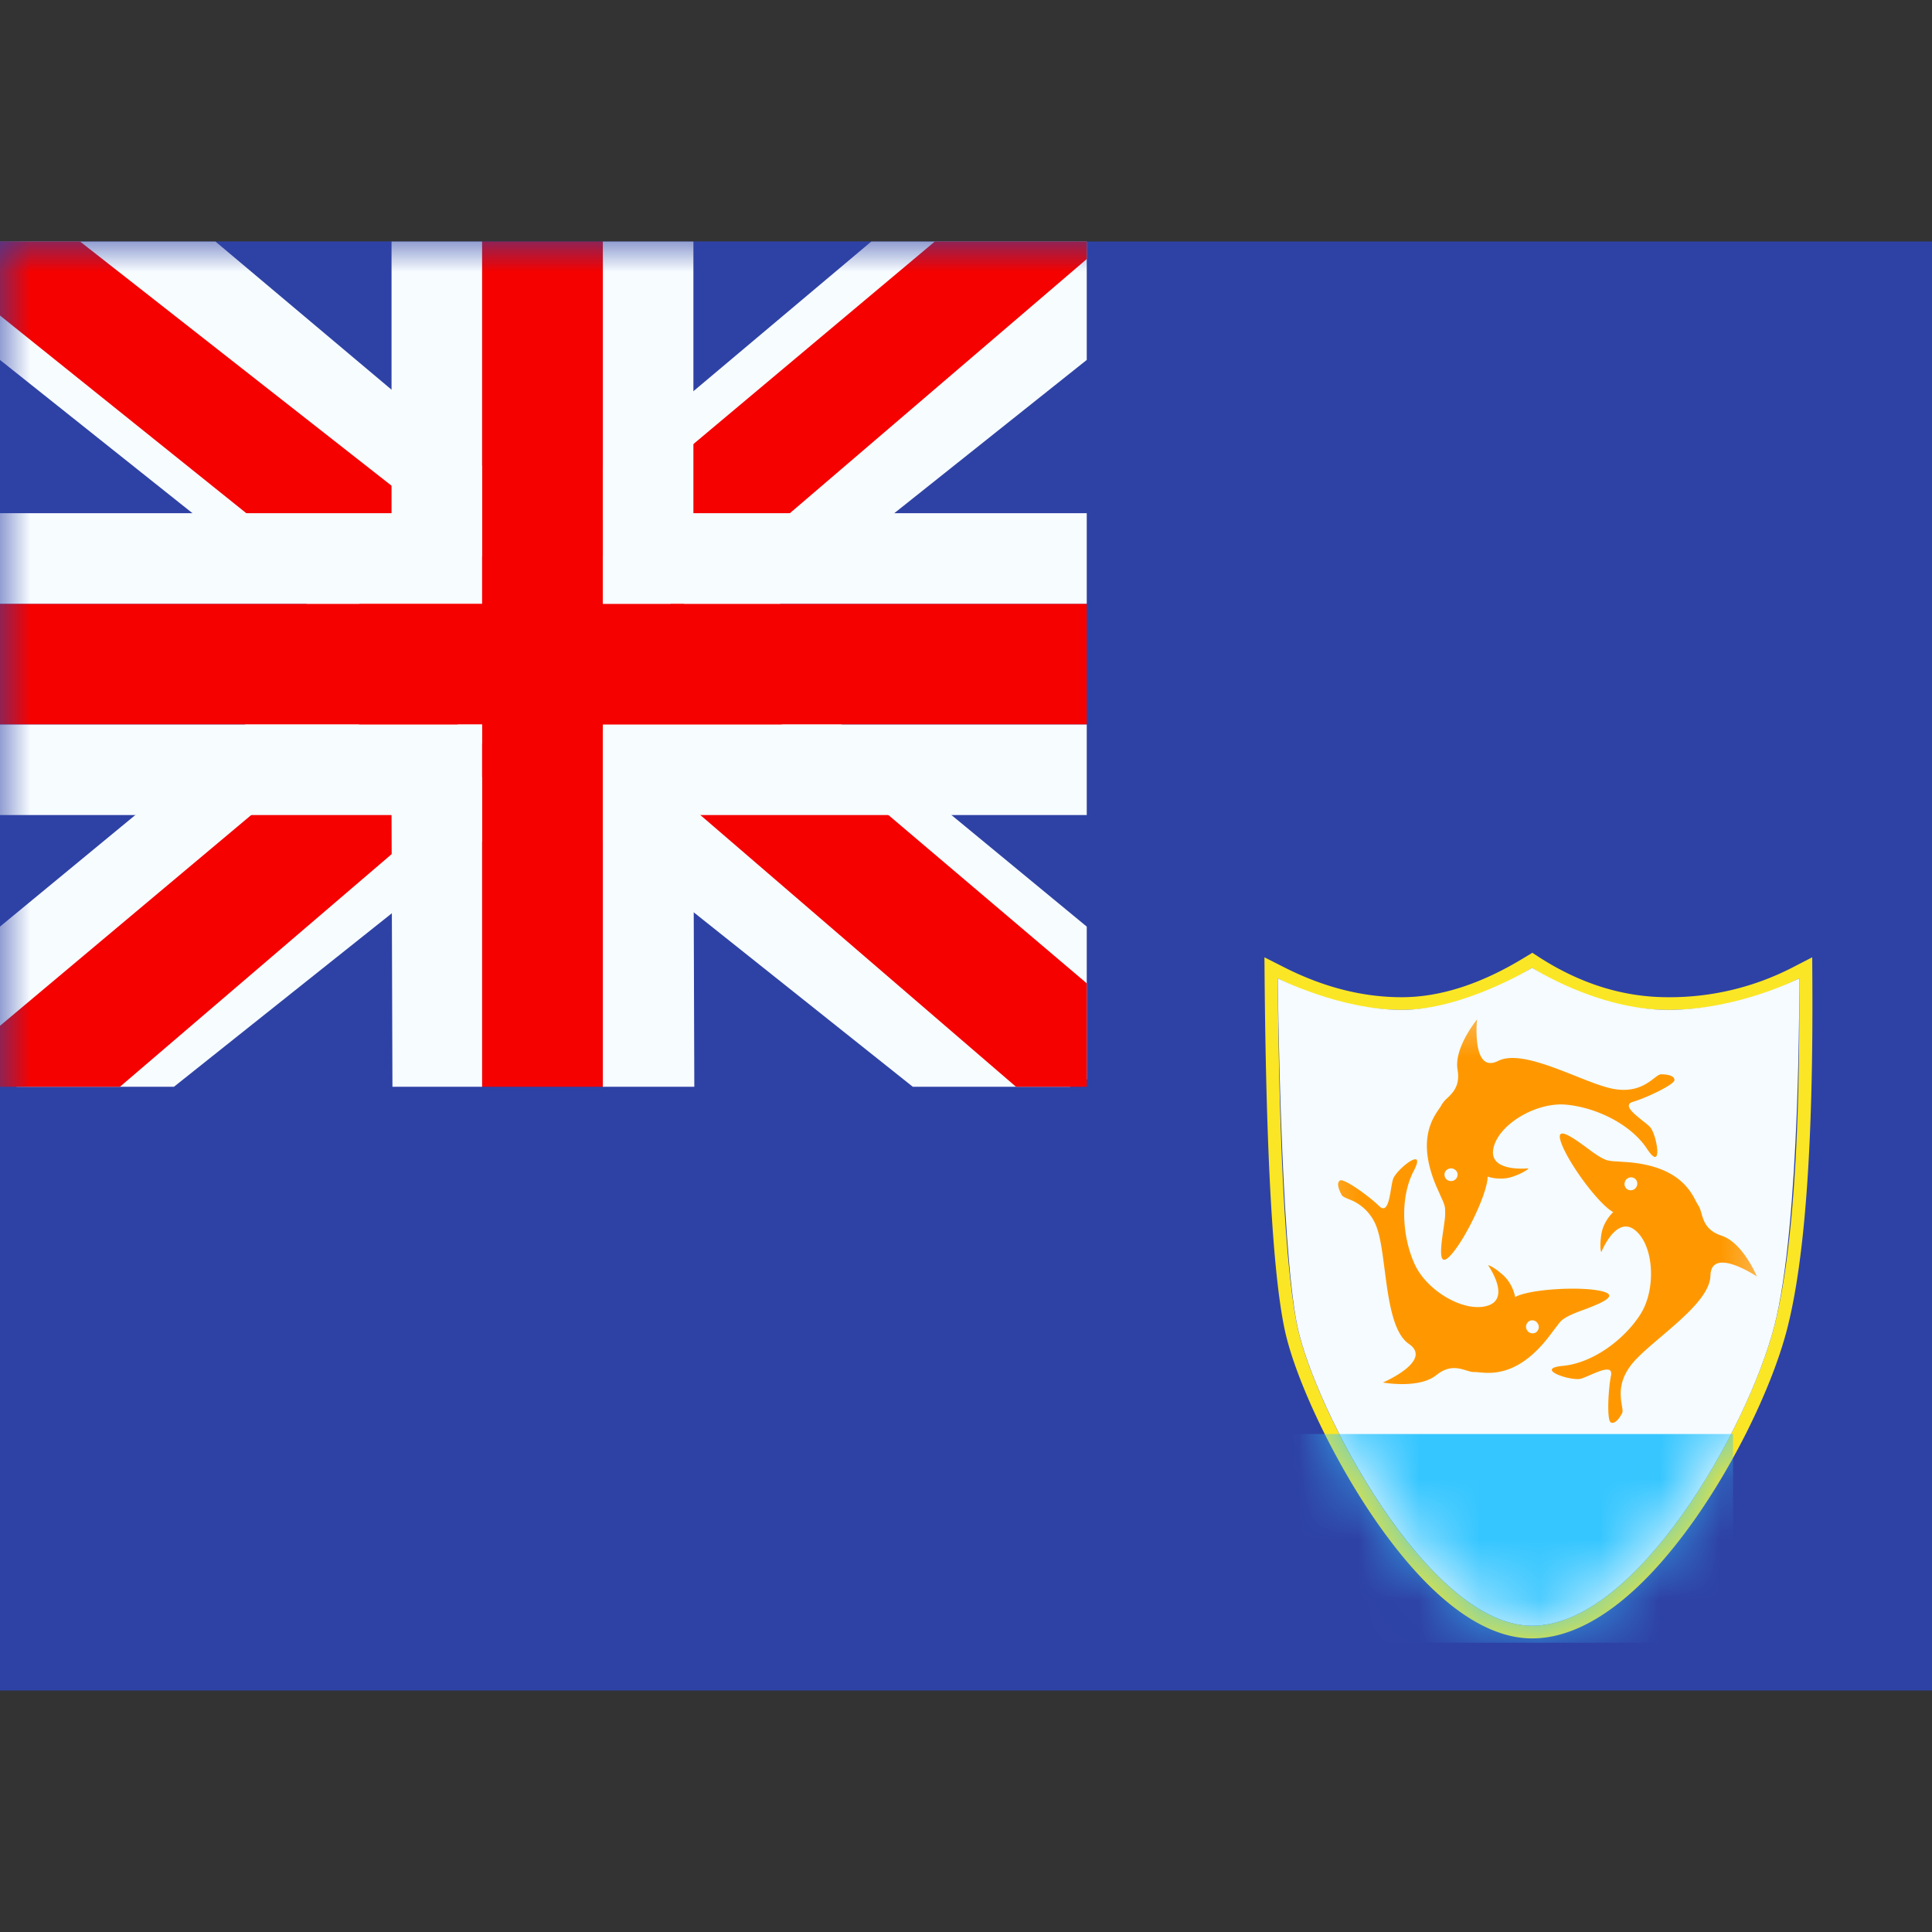
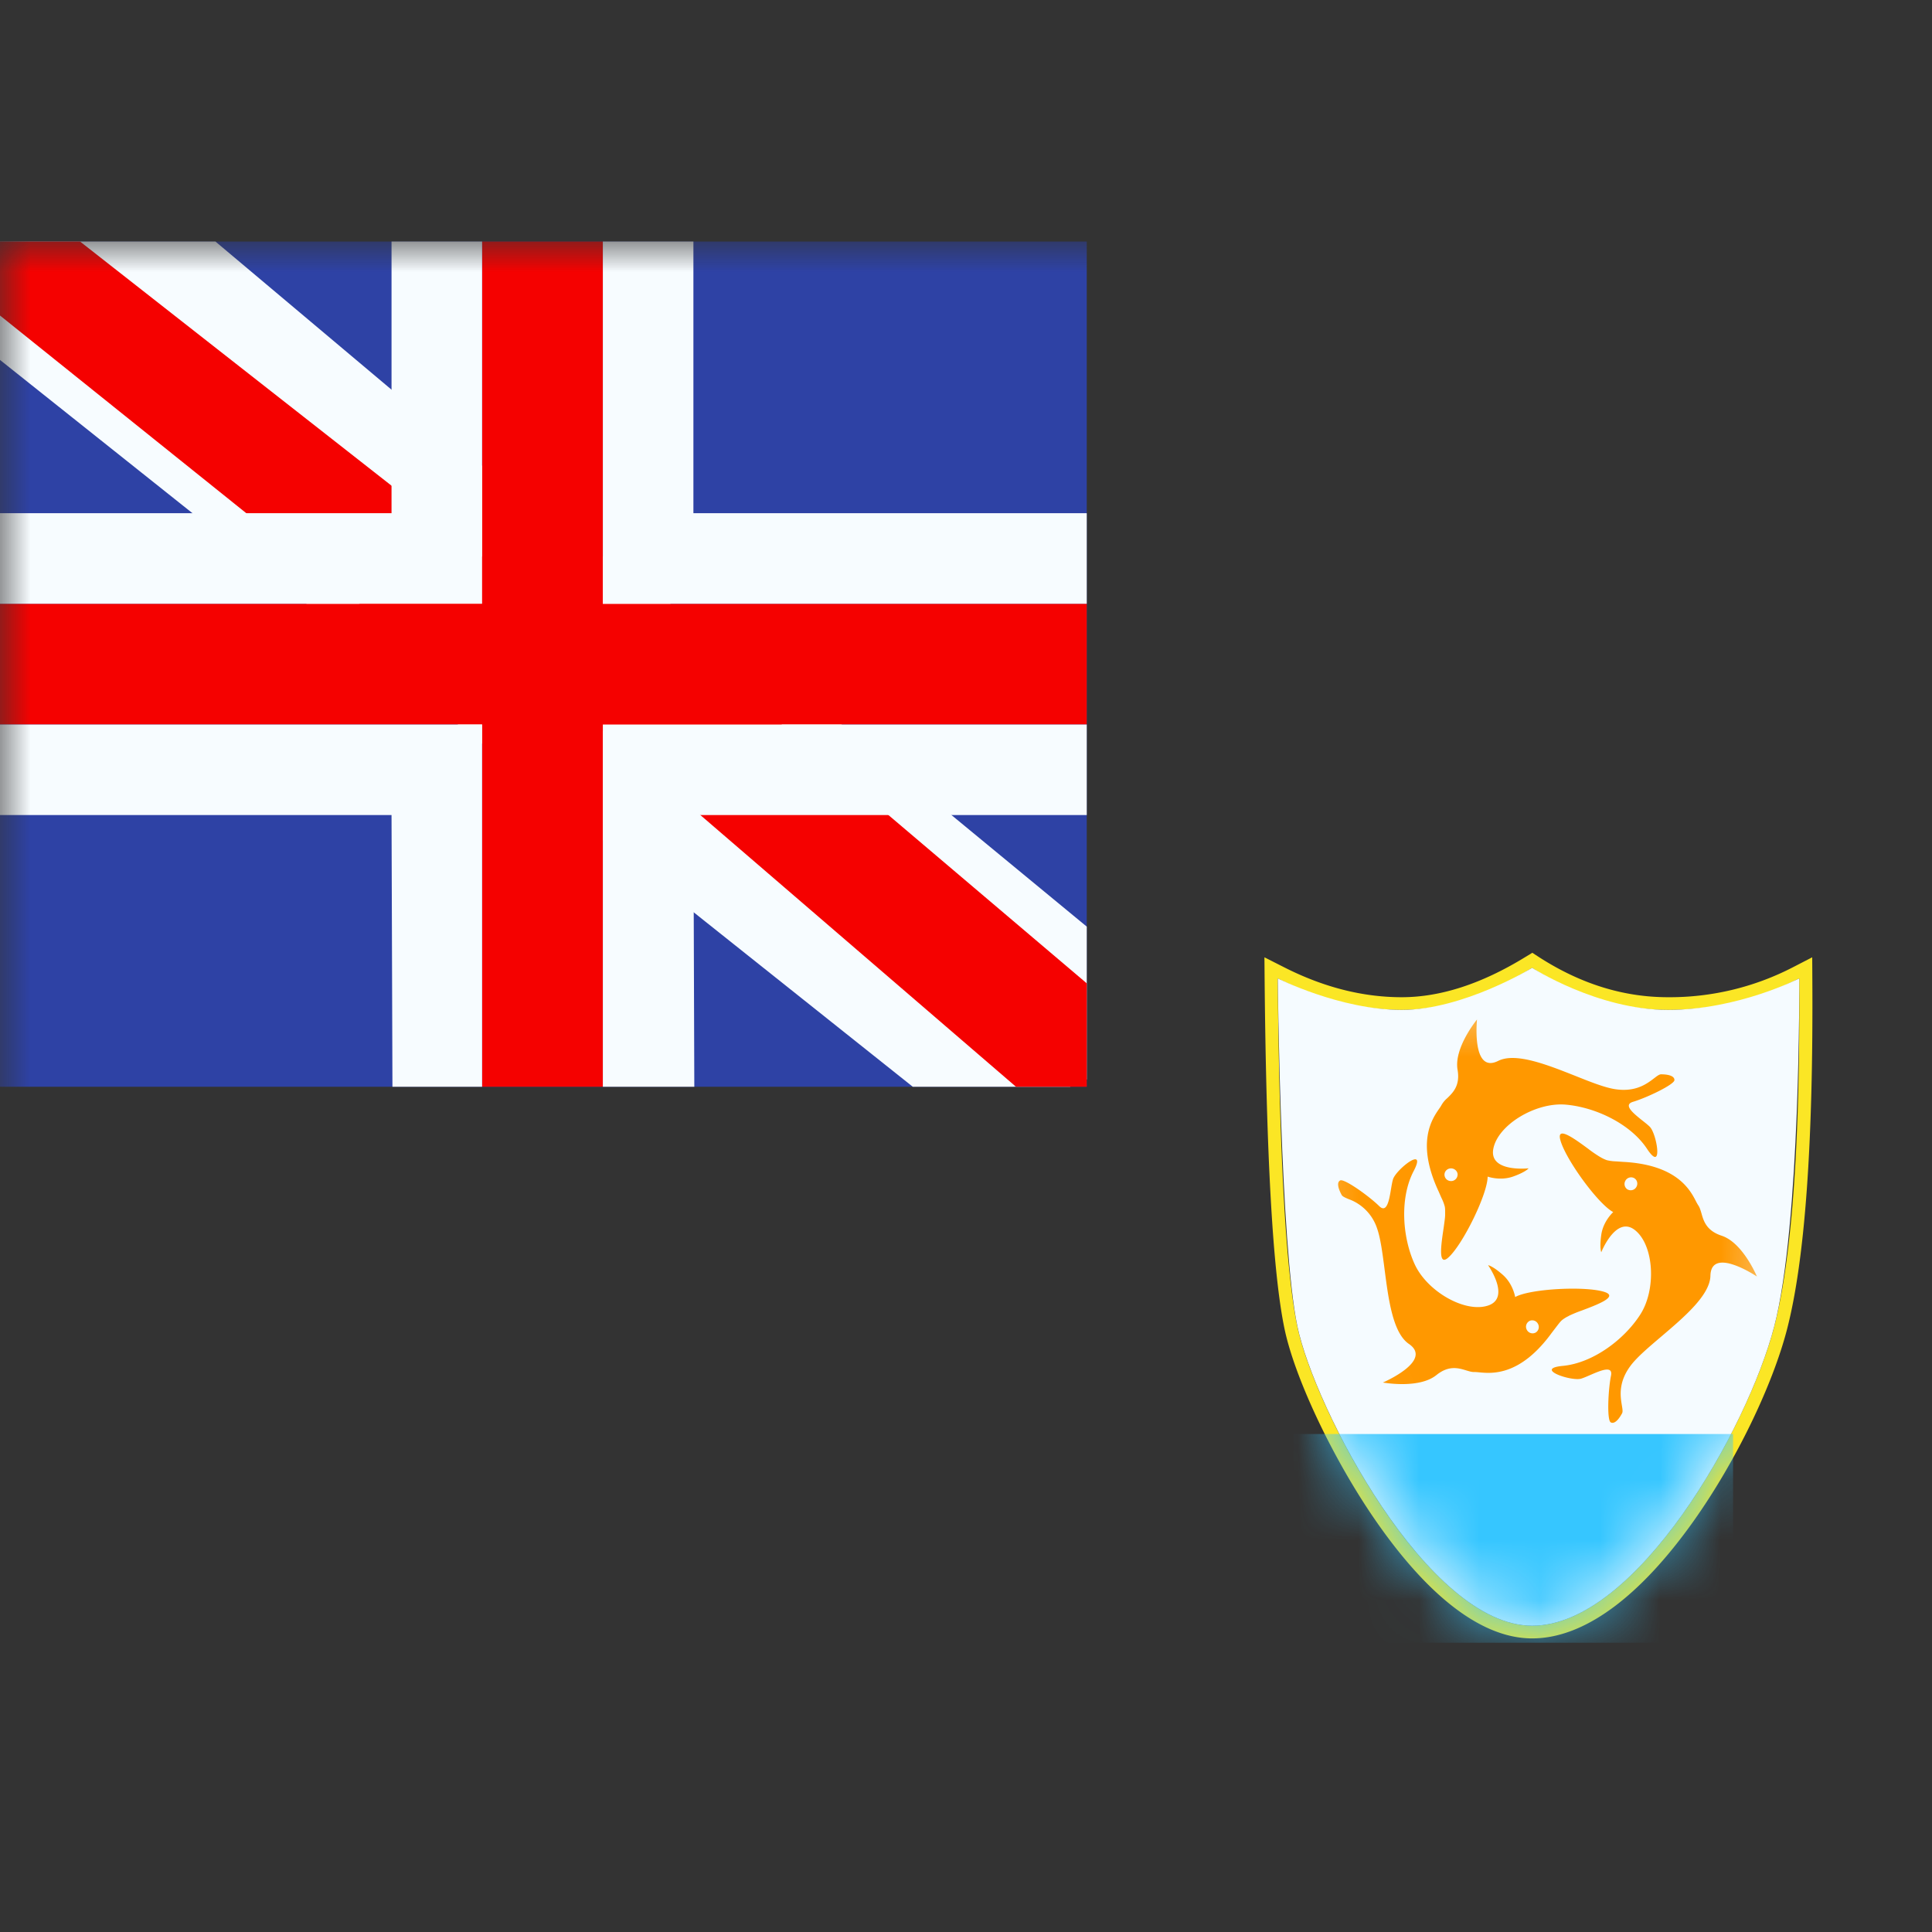
<svg xmlns="http://www.w3.org/2000/svg" fill="none" viewBox="0 0 32 32" id="Ai-Anguilla--Streamline-Flagpack.svg" height="24" width="24" stroke-width="1">
  <rect x="0" y="0" width="32" height="32" fill="#333333" stroke="none" />
  <desc>AI Anguilla Streamline Icon: https://streamlinehq.com</desc>
-   <path fill="#2E42A5" fill-rule="evenodd" d="M0 4v24h32V4H0Z" clip-rule="evenodd" />
  <mask id="a" width="32" height="24" x="0" y="4" maskUnits="userSpaceOnUse" style="mask-type:luminance">
    <path fill="#fff" fill-rule="evenodd" d="M0 4v24h32V4H0Z" clip-rule="evenodd" />
  </mask>
  <g mask="url(#a)">
    <path fill="#FBE625" fill-rule="evenodd" d="m20.943 15.856.003.35c.027 2.95.136 4.88.33 5.805.16.768.745 2.04 1.432 3.062.864 1.283 1.786 2.064 2.669 2.064.886 0 1.808-.726 2.669-1.936.706-.993 1.311-2.252 1.552-3.18.298-1.15.437-3.085.42-5.818l-.002-.347-.318.164a4.44 4.44 0 0 1-2.072.497c-.734 0-1.442-.219-2.129-.66l-.117-.076-.12.073c-.724.444-1.405.663-2.043.663-.647 0-1.297-.165-1.952-.498l-.322-.163Zm.545 6.114c-.19-.907-.298-2.829-.325-5.765.686.348 1.37.522 2.054.522.683 0 1.403-.232 2.16-.696.721.464 1.47.696 2.249.696.777 0 1.502-.174 2.175-.522.017 2.716-.121 4.637-.414 5.765-.439 1.69-2.279 4.957-4.01 4.957-1.731 0-3.604-3.597-3.889-4.957Z" clip-rule="evenodd" />
    <path fill="#F5FBFF" fill-rule="evenodd" d="M21.164 16.205s.04 4.404.325 5.764c.285 1.36 2.157 4.958 3.888 4.958 1.731 0 3.572-3.266 4.01-4.958.44-1.69.414-5.764.414-5.764s-1.009.522-2.175.522c-1.167 0-2.249-.697-2.249-.697s-1.136.697-2.16.697c-1.024 0-2.053-.522-2.053-.522Z" clip-rule="evenodd" />
    <mask id="b" width="9" height="11" x="21" y="16" maskUnits="userSpaceOnUse" style="mask-type:luminance">
      <path fill="#fff" fill-rule="evenodd" d="M21.164 16.205s.04 4.404.325 5.764c.285 1.36 2.157 4.958 3.888 4.958 1.731 0 3.572-3.266 4.01-4.958.44-1.69.414-5.764.414-5.764s-1.009.522-2.175.522c-1.167 0-2.249-.697-2.249-.697s-1.136.697-2.16.697c-1.024 0-2.053-.522-2.053-.522Z" clip-rule="evenodd" />
    </mask>
    <g mask="url(#b)">
      <path fill="#FF9800" fill-rule="evenodd" d="M24.64 19.488c0 .288-.411 1.125-.65 1.34-.175.158-.121-.21-.08-.482.013-.096.026-.18.026-.224v-.02c0-.056 0-.087-.006-.117a.718.718 0 0 0-.055-.144 12.86 12.86 0 0 1-.045-.103c-.381-.814-.111-1.204.009-1.377a.6.6 0 0 0 .041-.065.427.427 0 0 1 .09-.106c.096-.093.217-.21.172-.47-.064-.366.322-.834.322-.834s-.094.908.35.686c.288-.145.811.063 1.276.247.25.1.484.193.655.22.346.056.535-.09.653-.18.048-.037.085-.065.114-.065.102 0 .222.02.222.095 0 .074-.455.291-.684.36-.173.05.004.191.152.31.049.038.094.074.124.104.118.12.226.779-.047.364-.274-.414-.856-.69-1.351-.731-.495-.04-1.119.335-1.194.732-.075.396.585.323.585.323s-.048.062-.26.137c-.214.075-.42 0-.42 0Zm-.498-.03a.107.107 0 0 1-.109.104.107.107 0 0 1-.108-.105c0-.058.048-.105.108-.105s.11.047.11.105Zm2.44 1.943c-.303-.104-1.235-.058-1.486.082 0 0-.034-.216-.203-.366s-.246-.162-.246-.162.383.542 0 .669-1.014-.237-1.218-.69c-.205-.452-.245-1.096-.015-1.536.23-.44-.294-.026-.342.136-.012.04-.022.097-.032.158-.031.187-.069.41-.197.284-.17-.167-.581-.46-.646-.424-.065.036-.024.15.025.24.014.026.056.044.112.068a.77.77 0 0 1 .474.484c.058.163.09.412.125.68.064.495.136 1.053.402 1.235.41.28-.43.64-.43.64s.597.11.886-.123c.206-.166.366-.117.494-.078.05.015.095.029.136.027.02 0 .045.002.077.005.21.02.681.068 1.208-.66a9.41 9.41 0 0 0 .069-.09c.05-.065.072-.094.1-.117a.543.543 0 0 1 .1-.062l.017-.01a2.25 2.25 0 0 1 .208-.085c.258-.097.606-.228.382-.305Zm-1.253.48a.107.107 0 0 1 .144.045.107.107 0 0 1-.039.146.107.107 0 0 1-.144-.044.107.107 0 0 1 .039-.146Zm.513-3.007c.077.311.624 1.067.878 1.202 0 0-.163.146-.197.37-.033.223-.001.295-.001.295s.245-.618.56-.365c.315.252.354.98.086 1.397-.268.418-.786.802-1.28.85-.494.046.138.26.3.212.04-.012.093-.035.15-.06.174-.075.381-.165.345.011-.047.234-.07.738-.004.773.066.035.14-.061.188-.151.014-.027.006-.072-.004-.132-.024-.146-.063-.381.148-.66.105-.139.296-.301.502-.476.38-.323.81-.688.817-1.01.012-.496.77.013.77.013s-.232-.561-.585-.676c-.252-.083-.298-.244-.334-.372-.015-.05-.028-.096-.052-.13a.758.758 0 0 1-.038-.067c-.096-.187-.314-.608-1.211-.654l-.113-.008a.72.72 0 0 1-.153-.02.609.609 0 0 1-.106-.05l-.017-.01a2.004 2.004 0 0 1-.185-.128c-.222-.163-.521-.384-.464-.154Zm1.12.83a.107.107 0 0 1-.041-.146.107.107 0 0 1 .143-.046c.051.027.07.092.041.145a.107.107 0 0 1-.143.046Z" clip-rule="evenodd" />
      <path fill="#36C6FF" fill-rule="evenodd" d="M21.426 23.752h7.279v3.457h-7.279v-3.457Z" clip-rule="evenodd" />
    </g>
    <g clip-path="url(#c)">
      <path fill="#2E42A5" d="M0 4h18v14H0z" />
-       <path fill="#F7FCFF" d="m-2.004 17 3.96 1.737L18.09 5.89l2.09-2.582-4.236-.58-6.58 5.536-5.297 3.73L-2.004 17Z" />
-       <path fill="#F50100" d="m-1.462 18.217 2.018 1.008L19.429 3.067h-2.833l-18.058 15.15Z" />
      <path fill="#F7FCFF" d="m20.004 17-3.96 1.737L-.09 5.89l-2.09-2.582 4.236-.58 6.58 5.536 5.297 3.73L20.004 17Z" />
      <path fill="#F50100" d="m19.869 17.873-2.018 1.008-8.036-6.918-2.383-.772-9.812-7.875H.453l9.807 7.688 2.605.926 7.004 5.943Z" />
      <path fill="#F50100" fill-rule="evenodd" d="M9.985 4h-2v6H0v2h7.985v6h2v-6H18v-2H9.985V4Z" clip-rule="evenodd" />
      <path fill="#F7FCFF" fill-rule="evenodd" d="M6.485 4h5v4.5H18v5h-6.515L11.5 18h-5l-.015-4.5H0v-5h6.485V4Zm1.5 6H0v2h7.985v6h2v-6H18v-2H9.985V4h-2v6Z" clip-rule="evenodd" />
    </g>
  </g>
  <defs>
    <clipPath id="c">
      <path fill="#fff" d="M0 4h18v14H0z" />
    </clipPath>
  </defs>
</svg>